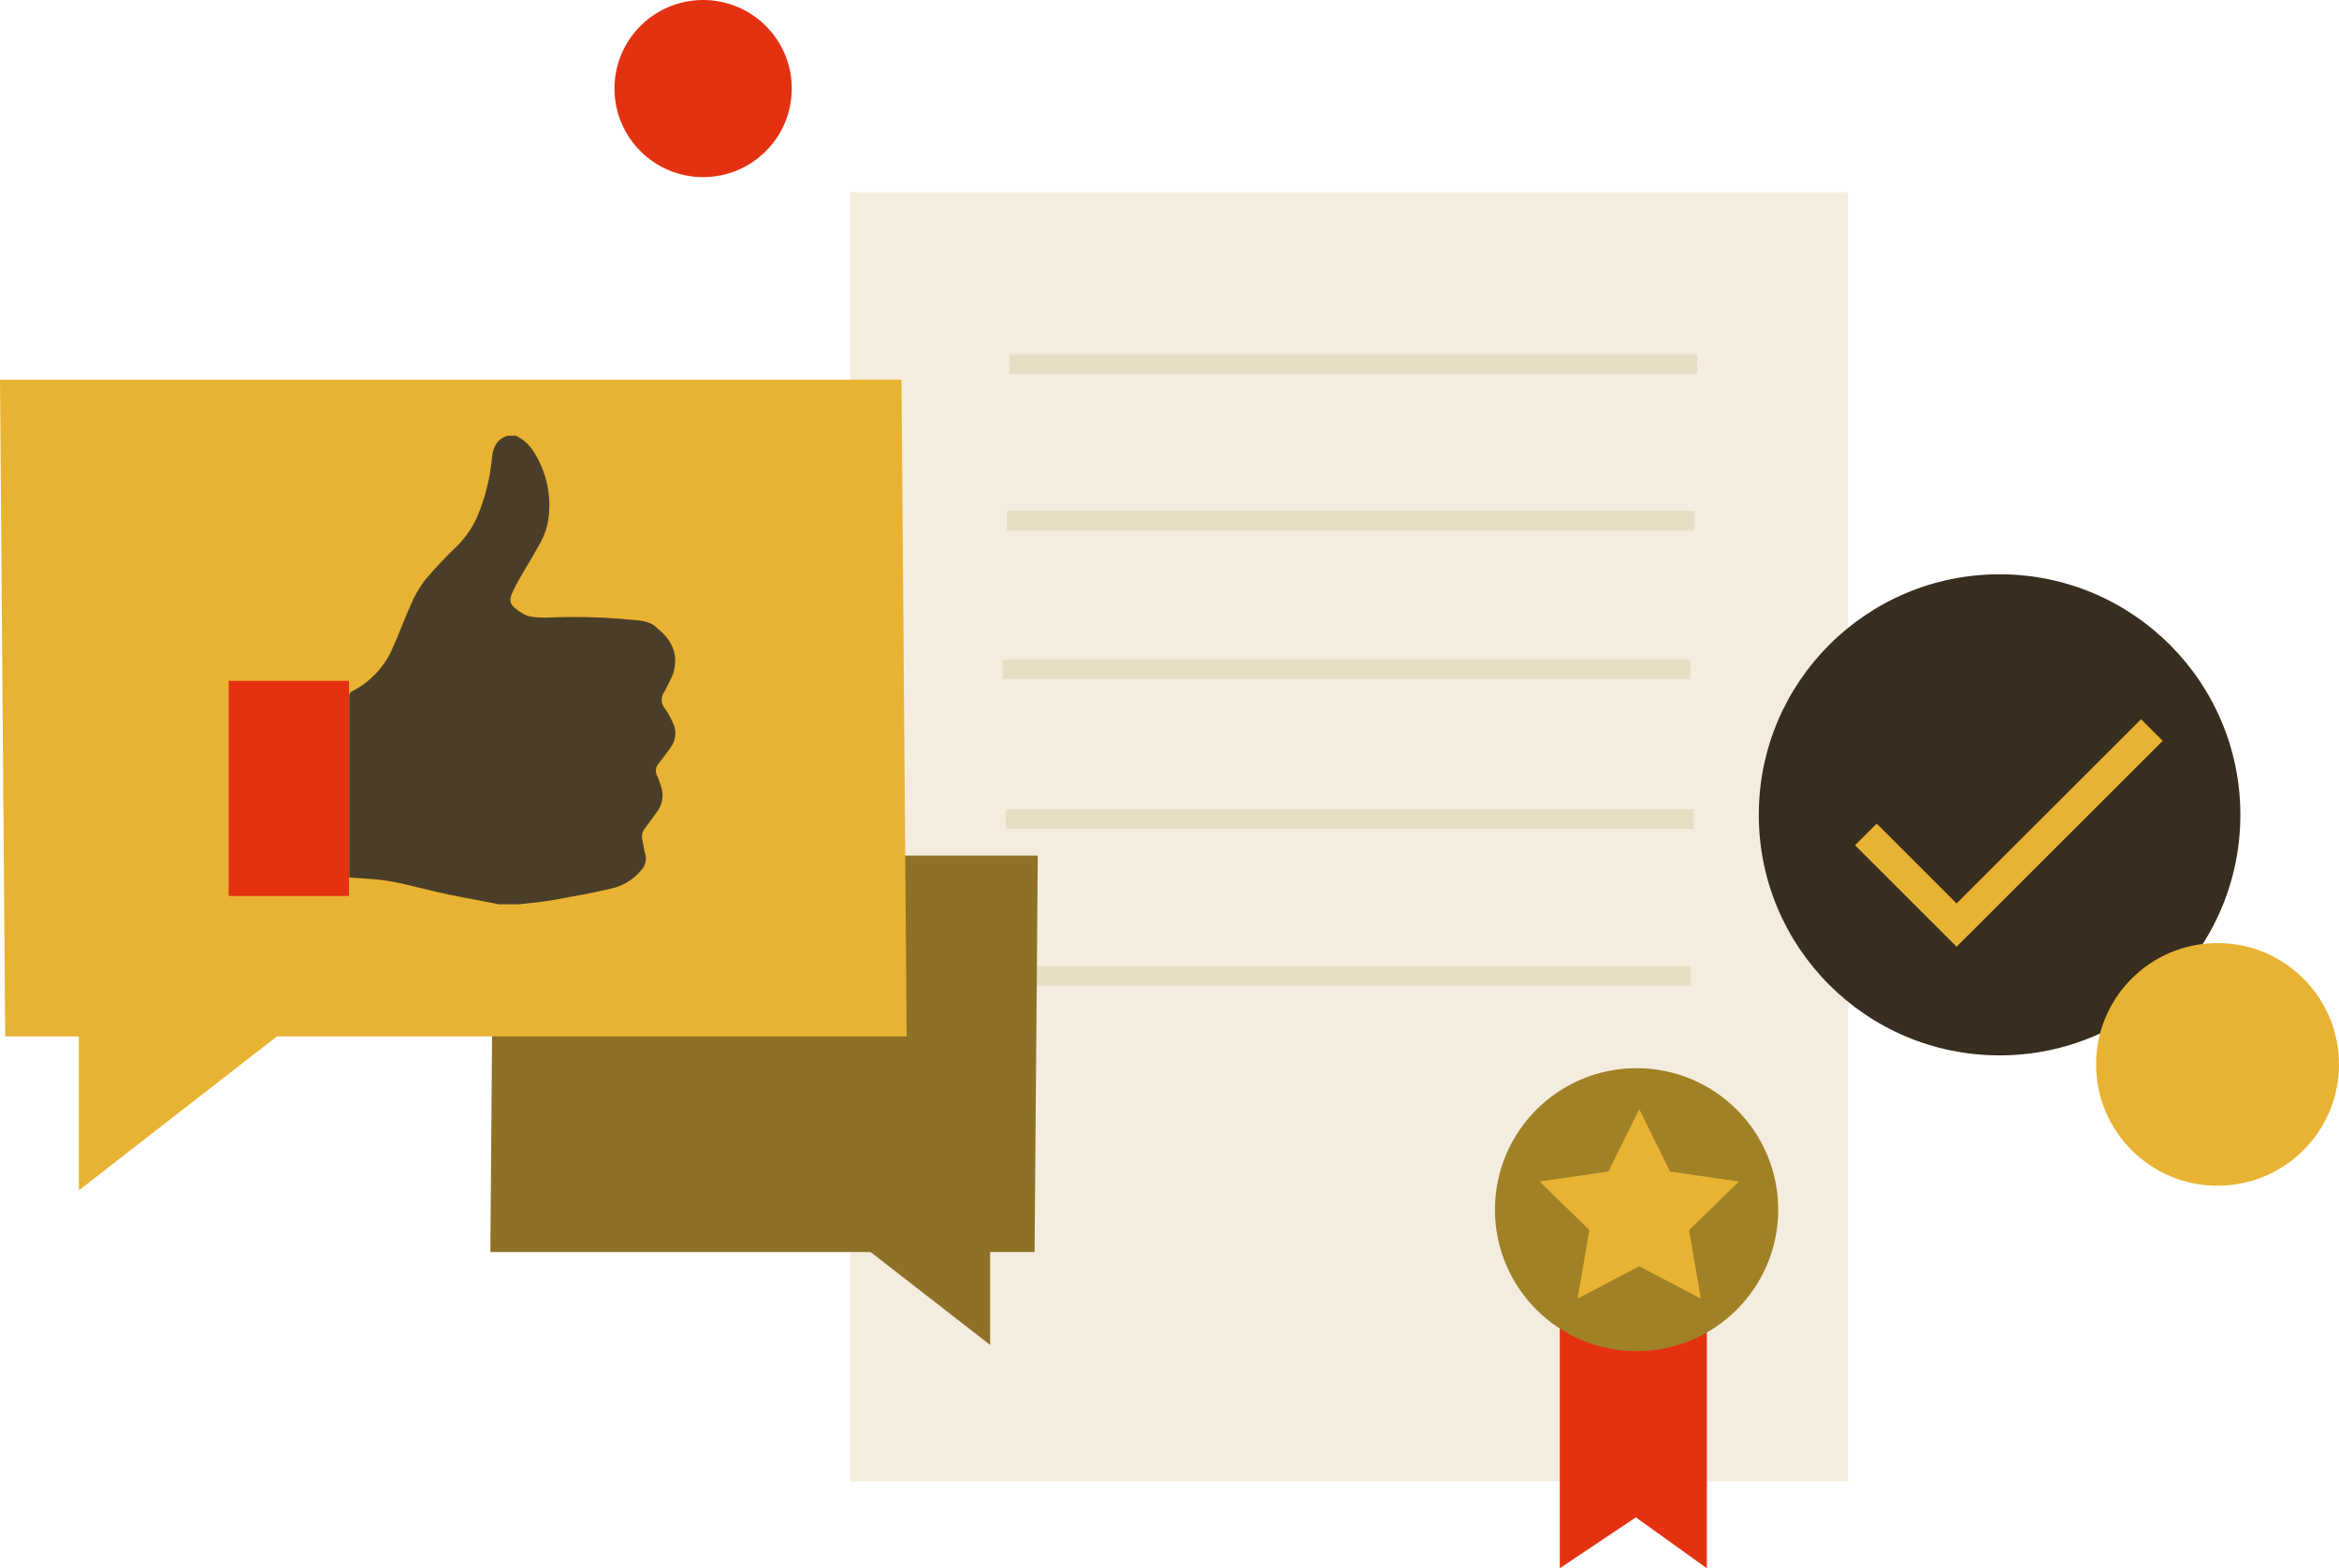
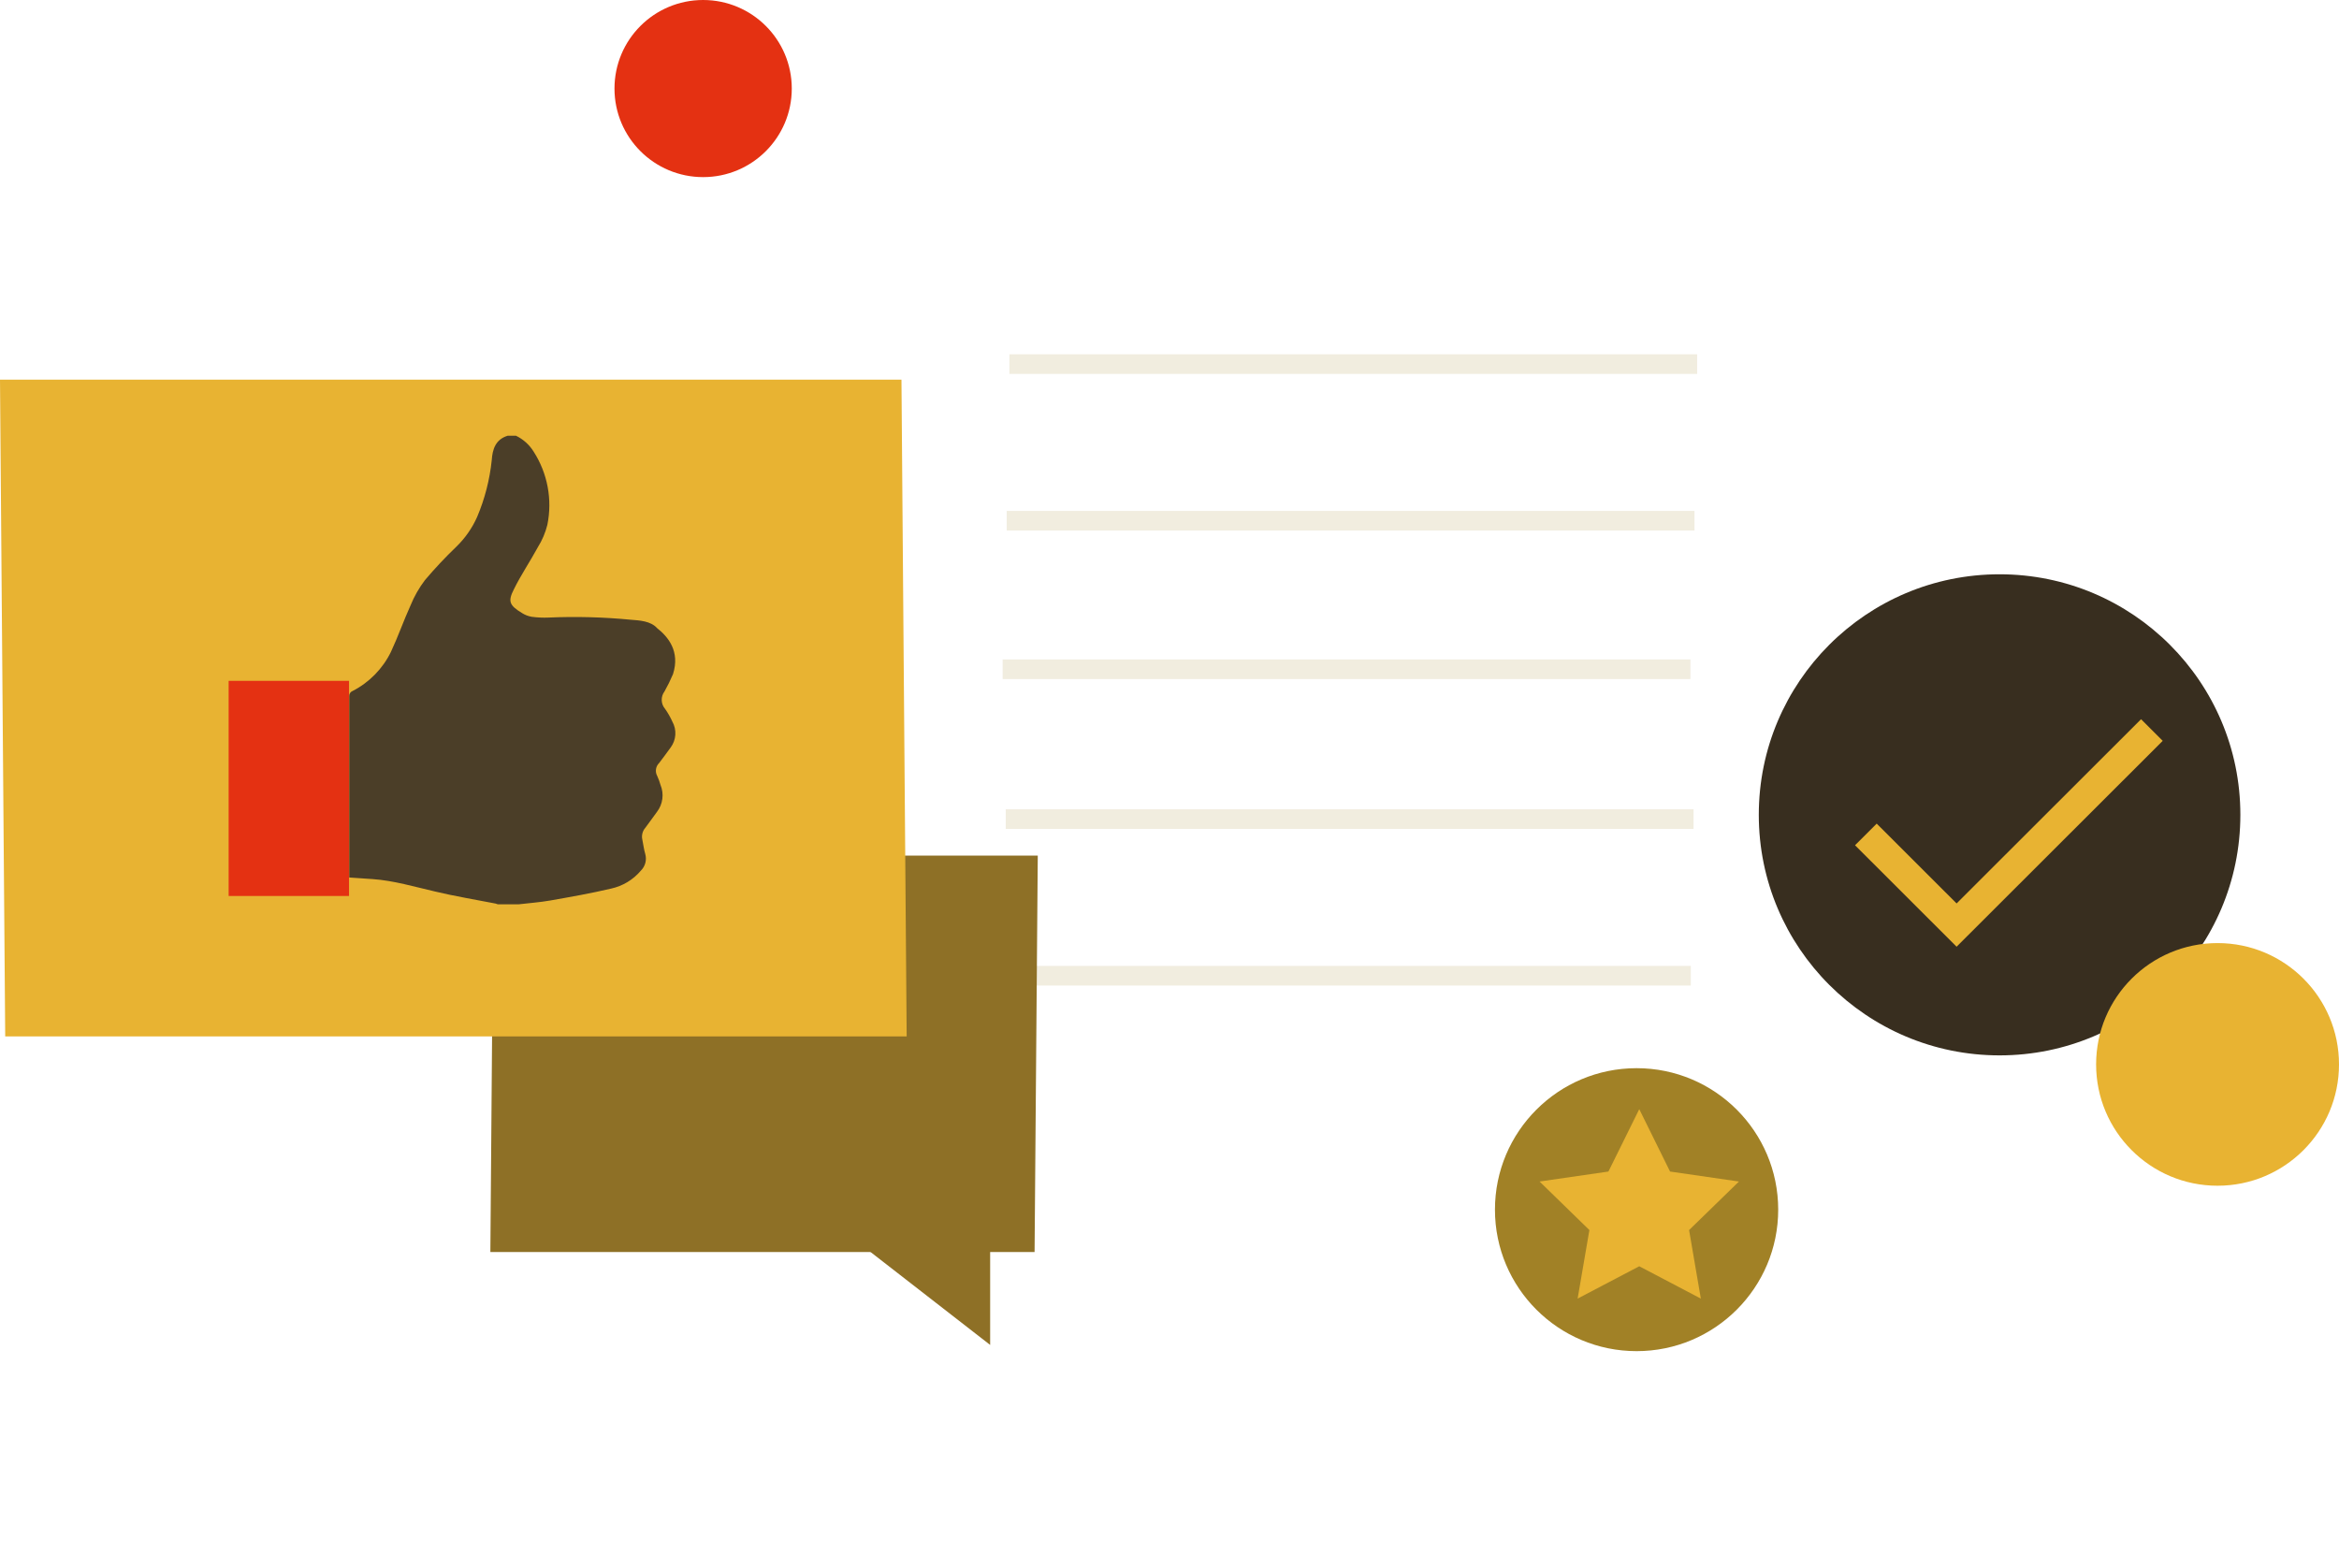
<svg xmlns="http://www.w3.org/2000/svg" width="346" height="232" viewBox="0 0 346 232" fill="none">
-   <path d="M273.377 28.434H125.761V219.14H273.377V28.434Z" fill="#F4EDDF" />
  <g opacity="0.38">
    <path opacity="0.38" d="M251.055 52.409H149.313V55.313H251.055V52.409Z" fill="#A18126" />
  </g>
  <g opacity="0.38">
    <path opacity="0.38" d="M250.659 75.579H148.917V78.483H250.659V75.579Z" fill="#A18126" />
  </g>
  <g opacity="0.38">
    <path opacity="0.38" d="M250.058 97.554H148.316V100.458H250.058V97.554Z" fill="#A18126" />
  </g>
  <g opacity="0.38">
    <path opacity="0.38" d="M250.518 119.72H148.776V122.624H250.518V119.72Z" fill="#A18126" />
  </g>
  <g opacity="0.38">
    <path opacity="0.38" d="M250.114 142.89H148.373V145.794H250.114V142.89Z" fill="#A18126" />
  </g>
-   <path d="M252.484 231.993L241.988 224.468L230.735 231.993V184.516H252.484V231.993Z" fill="#E43112" />
  <path d="M242.094 199.878C253.664 199.878 263.043 190.507 263.043 178.948C263.043 167.389 253.664 158.018 242.094 158.018C230.524 158.018 221.144 167.389 221.144 178.948C221.144 190.507 230.524 199.878 242.094 199.878Z" fill="#A18126" />
  <path d="M242.49 164.081L247.045 173.309L257.237 174.786L249.86 181.965L251.6 192.105L242.49 187.321L233.373 192.105L235.113 181.965L227.743 174.786L237.928 173.309L242.49 164.081Z" fill="#E8B332" />
  <path d="M295.79 156.125C315.462 156.125 331.409 140.193 331.409 120.54C331.409 100.887 315.462 84.955 295.79 84.955C276.119 84.955 260.172 100.887 260.172 120.54C260.172 140.193 276.119 156.125 295.79 156.125Z" fill="#382E1F" />
  <path d="M289.432 140.049L274.409 125.041L277.613 121.84L289.432 133.648L316.719 106.394L319.923 109.595L289.432 140.049Z" fill="#E8B332" />
  <path d="M104.012 26.201C111.254 26.201 117.125 20.336 117.125 13.101C117.125 5.865 111.254 0 104.012 0C96.77 0 90.899 5.865 90.899 13.101C90.899 20.336 96.77 26.201 104.012 26.201Z" fill="#E43112" />
  <path d="M328.035 175.408C337.957 175.408 346 167.373 346 157.46C346 147.548 337.957 139.512 328.035 139.512C318.113 139.512 310.07 147.548 310.07 157.46C310.07 167.373 318.113 175.408 328.035 175.408Z" fill="#E8B332" />
  <path d="M72.538 185.216H153.041L153.514 126.567H73.005L72.538 185.216Z" fill="#8E7026" />
  <path d="M146.47 184.679V198.959L128.088 184.679H146.47Z" fill="#8E7026" />
  <path d="M134.121 153.319H0.771L0 56.161H133.35L134.121 153.319Z" fill="#E8B332" />
-   <path d="M11.67 152.429V176.086L42.111 152.429H11.67Z" fill="#E8B332" />
+   <path d="M11.67 152.429L42.111 152.429H11.67Z" fill="#E8B332" />
  <path d="M75.106 64.457H76.322C77.401 64.976 78.309 65.792 78.939 66.809C81.001 70.019 81.73 73.905 80.969 77.642C80.675 78.816 80.197 79.937 79.555 80.963C78.402 83.083 77.065 85.047 76.018 87.174C75.12 88.941 75.311 89.541 77.249 90.707C77.68 90.978 78.161 91.161 78.663 91.244C79.488 91.356 80.321 91.394 81.153 91.357C85.192 91.18 89.238 91.287 93.262 91.675C94.598 91.781 96.246 91.852 97.208 92.926C98.821 94.198 100.631 96.346 99.556 99.723C99.188 100.596 98.77 101.448 98.305 102.274C98.018 102.651 97.87 103.116 97.885 103.589C97.9 104.063 98.079 104.517 98.389 104.874C98.804 105.463 99.162 106.09 99.457 106.747C99.79 107.343 99.944 108.022 99.898 108.703C99.853 109.384 99.612 110.037 99.203 110.584C98.644 111.347 98.092 112.117 97.512 112.866C97.26 113.109 97.094 113.427 97.04 113.773C96.986 114.119 97.048 114.473 97.215 114.781C97.415 115.21 97.578 115.654 97.703 116.109C97.974 116.759 98.069 117.468 97.98 118.166C97.89 118.864 97.619 119.527 97.194 120.088C96.614 120.865 96.062 121.67 95.475 122.441C95.264 122.676 95.113 122.959 95.033 123.265C94.953 123.571 94.947 123.891 95.016 124.2C95.171 124.907 95.235 125.613 95.447 126.32C95.573 126.754 95.579 127.213 95.464 127.65C95.349 128.086 95.119 128.484 94.796 128.8C93.664 130.142 92.12 131.073 90.404 131.45C87.412 132.156 84.392 132.686 81.379 133.216C79.844 133.485 78.288 133.591 76.747 133.775H73.628C73.526 133.733 73.422 133.698 73.316 133.669C70.332 133.082 67.326 132.595 64.376 131.888C61.307 131.181 58.273 130.27 55.104 130.044C53.965 129.959 52.819 129.895 51.66 129.818C51.66 129.641 51.66 129.507 51.66 129.372C51.66 120.582 51.66 111.787 51.66 102.988C51.65 102.823 51.694 102.659 51.784 102.521C51.875 102.382 52.007 102.276 52.162 102.218C54.62 100.955 56.605 98.933 57.82 96.452C58.881 94.191 59.701 91.823 60.734 89.548C61.275 88.22 61.989 86.968 62.856 85.824C64.317 84.096 65.868 82.445 67.502 80.878C68.8 79.621 69.845 78.126 70.579 76.476C71.714 73.796 72.443 70.962 72.743 68.067C72.85 66.477 73.288 65.008 75.106 64.457Z" fill="#4B3E28" />
  <path d="M51.631 100.72H33.822V132.545H51.631V100.72Z" fill="#E43112" />
</svg>